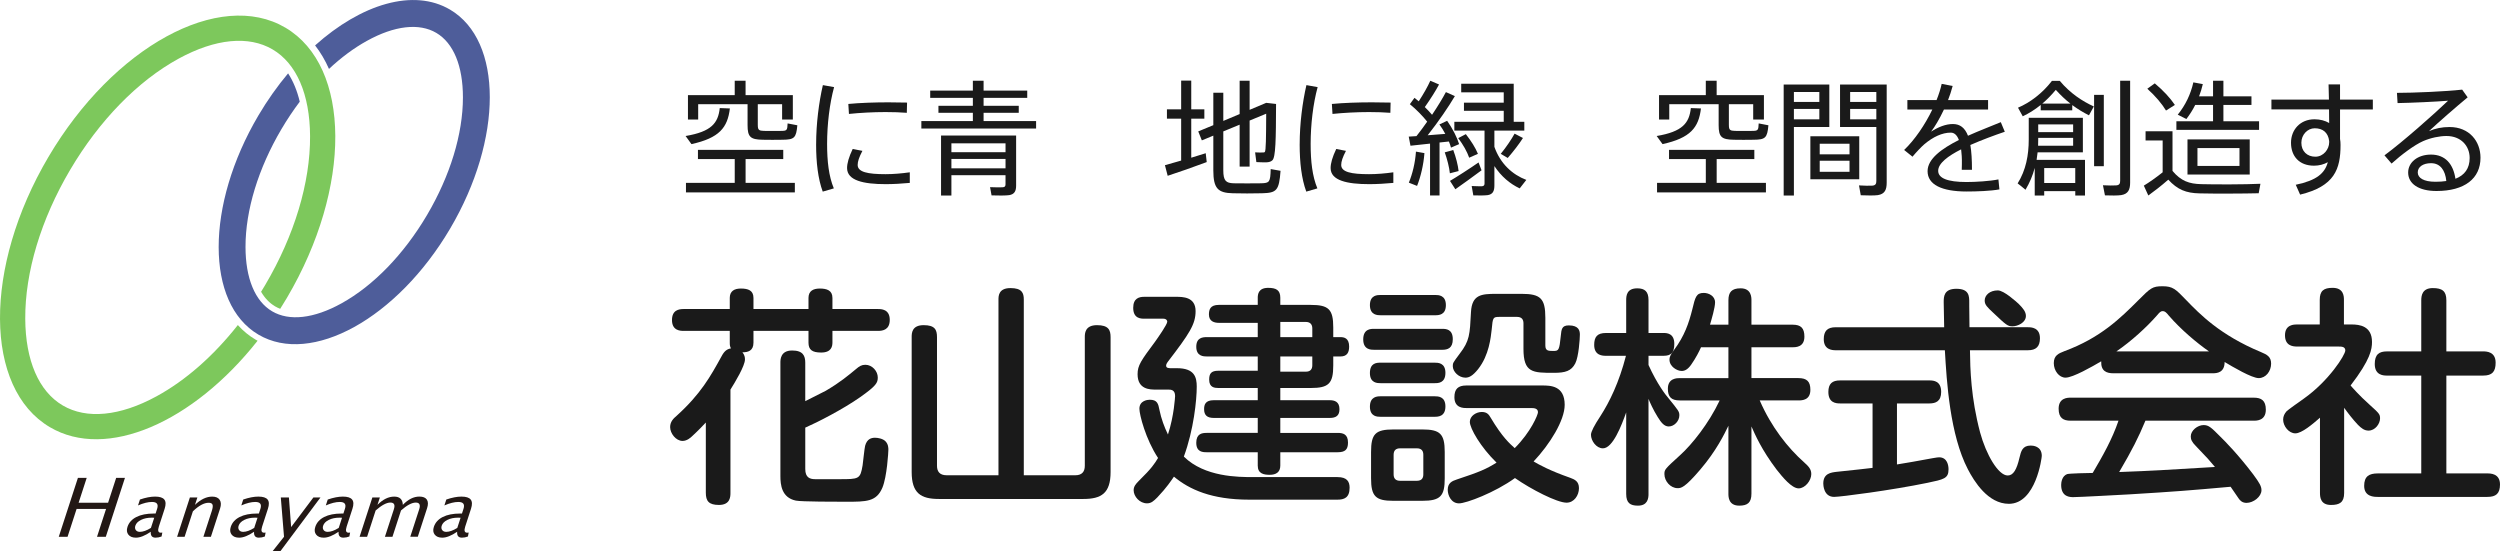
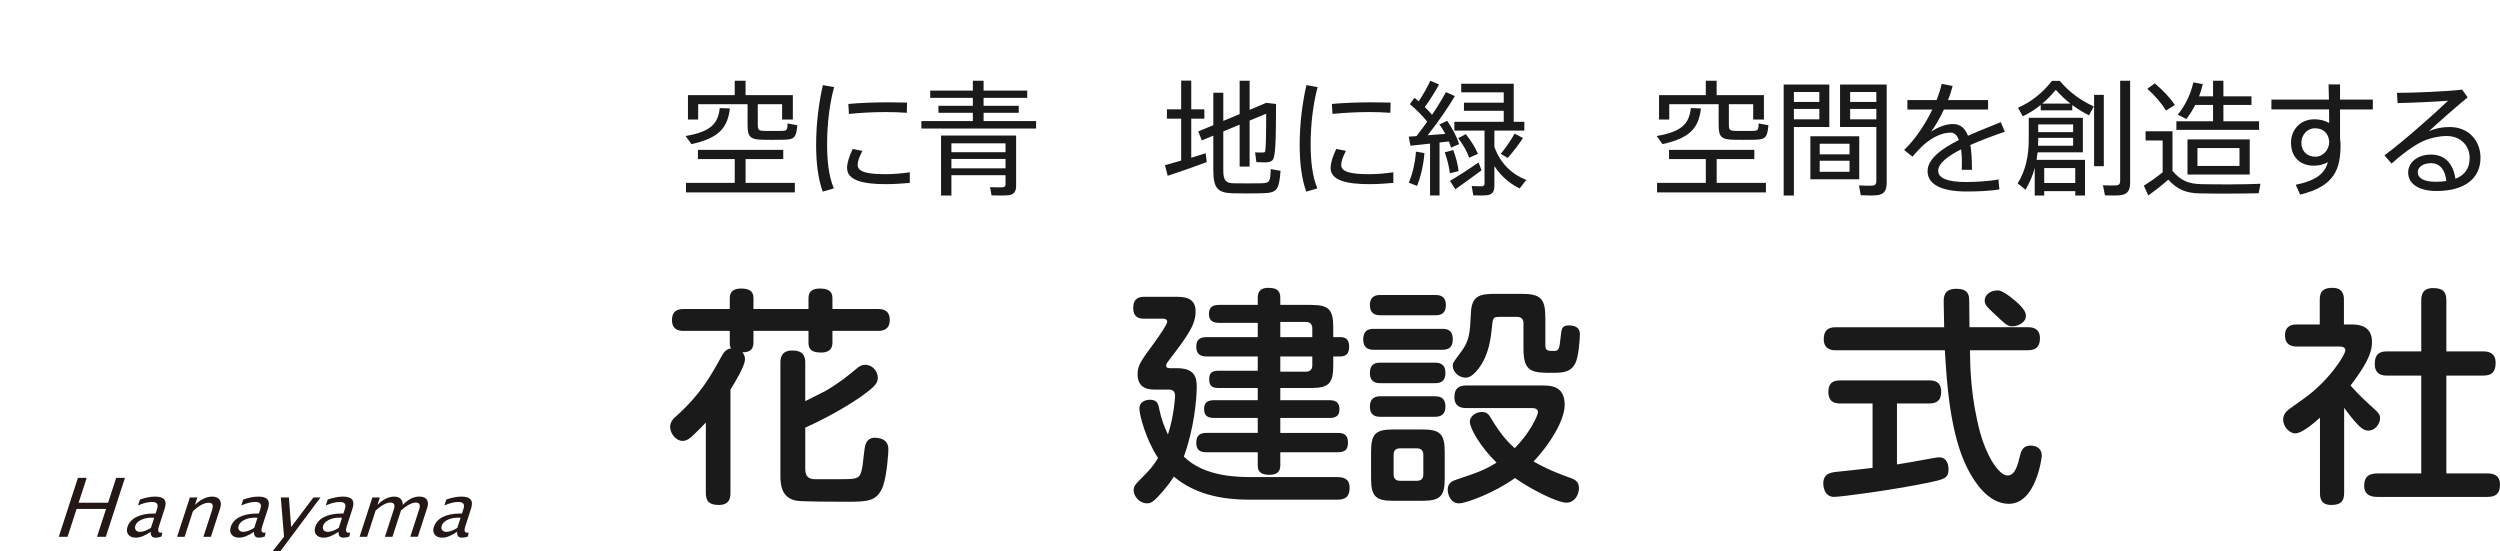
<svg xmlns="http://www.w3.org/2000/svg" id="_レイヤー_2" data-name="レイヤー 2" viewBox="0 0 274.058 60.41">
  <defs>
    <style>
      .cls-1 {
        fill: #1f3280;
      }

      .cls-2 {
        fill: #231815;
      }

      .cls-3 {
        fill: #1a1a1a;
      }

      .cls-4 {
        fill: #5bba31;
      }

      .cls-5 {
        opacity: .79;
      }
    </style>
  </defs>
  <g id="header_menu">
    <g>
      <g>
        <path class="cls-3" d="m79.999,32.666c0-.757.505-1.035,1.211-1.035.808,0,1.388.202,1.388,1.035v1.211h6.032v-1.211c0-.782.53-1.035,1.237-1.035.782,0,1.388.202,1.388,1.035v1.211h4.997c.328,0,1.287,0,1.287,1.186,0,1.085-.757,1.211-1.287,1.211h-4.997v1.262c0,.454-.126,1.11-1.237,1.11-.984,0-1.388-.303-1.388-1.085v-1.287h-6.032v1.287c0,.909-.606,1.06-1.211,1.06.101.151.278.328.278.782,0,.707-1.085,2.499-1.59,3.306v11.307c0,.404,0,1.338-1.262,1.338-1.11,0-1.438-.429-1.438-1.338v-7.698c-.152.177-.909.959-1.464,1.464-.202.202-.606.555-1.085.555-.732,0-1.363-.833-1.363-1.514,0-.606.378-.959.707-1.237,2.65-2.398,3.71-4.316,4.921-6.511.328-.631.631-.808,1.035-.883-.101-.227-.126-.303-.126-.656v-1.262h-5.047c-.379,0-1.287-.025-1.287-1.186,0-1.085.732-1.211,1.287-1.211h5.047v-1.211Zm8.278,18.752c0,.934.504,1.111,1.085,1.111h2.65c2.146,0,2.297,0,2.549-1.514.05-.328.202-1.868.277-2.145.202-.757.682-.883,1.085-.883.328,0,.858.101,1.136.379.328.328.328.757.328.934,0,.252-.151,2.953-.656,4.164-.656,1.54-1.742,1.54-3.988,1.54-.908,0-4.946,0-5.502-.126-1.564-.328-1.691-1.741-1.691-2.7v-12.417c0-.328,0-1.338,1.287-1.338,1.187,0,1.439.581,1.439,1.338v4.215c.353-.177,1.918-.959,2.246-1.136,1.59-.934,2.448-1.666,3.306-2.372.378-.328.631-.479,1.035-.479.757,0,1.363.707,1.363,1.388,0,.58-.151.909-1.943,2.17-1.868,1.312-4.669,2.751-6.006,3.332v4.543Z" />
-         <path class="cls-3" d="m109.456,32.843c0-.379,0-1.262,1.312-1.262,1.262,0,1.464.53,1.464,1.262v19.257h5.653c.707,0,1.035-.379,1.035-1.035v-14.108c0-.379,0-1.312,1.337-1.312,1.262,0,1.489.53,1.489,1.312v14.789c0,2.322-1.01,2.953-2.978,2.953h-15.85c-1.969,0-2.978-.631-2.978-2.953v-14.789c0-.404,0-1.312,1.312-1.312,1.212,0,1.464.479,1.464,1.312v14.108c0,.606.278,1.035,1.06,1.035h5.679v-19.257Z" />
        <path class="cls-3" d="m146.636,52.302c1.035,0,1.312.505,1.312,1.161,0,1.11-.606,1.312-1.338,1.312h-9.666c-4.114,0-6.562-1.11-8.253-2.524-.277.404-.782,1.186-1.817,2.271-.429.429-.682.656-1.136.656-.808,0-1.464-.757-1.464-1.438,0-.404.227-.682.555-1.01,1.464-1.439,1.716-1.868,2.12-2.524-1.363-2.069-2.044-4.745-2.044-5.401,0-.883.883-.984,1.136-.984.833,0,.934.454,1.06,1.11.202.984.53,1.868.934,2.7.682-2.07.783-4.189.783-4.215,0-.707-.479-.707-.757-.707h-1.337c-.656,0-2.019,0-2.019-1.691,0-.959.378-1.489,1.918-3.559.303-.429,1.337-1.893,1.337-2.196,0-.151-.126-.328-.454-.328h-2.069c-.354,0-1.211,0-1.211-1.186,0-1.06.656-1.211,1.211-1.211h3.482c.732,0,2.146,0,2.146,1.565,0,1.439-.656,2.448-3.079,5.603-.076.101-.151.252-.151.379,0,.278.303.278.555.278h.631c1.943,0,2.17,1.01,2.17,2.019,0,1.464-.328,4.719-1.413,7.672,2.271,2.246,5.981,2.246,7.571,2.246h9.288Zm-2.953-18.878c1.968,0,2.473.479,2.473,2.473v1.06h.782c.404,0,.959.101.959,1.035,0,.681-.252,1.085-.959,1.085h-.782v.984c0,1.994-.505,2.473-2.473,2.473h-3.332v1.338h5.426c.505,0,1.06.151,1.06.984,0,.707-.379.959-1.06.959h-5.426v1.641h6.284c.581,0,1.136.126,1.136,1.06,0,.782-.328,1.06-1.136,1.06h-6.284v1.464c0,.732-.479,1.01-1.161,1.01-.656,0-1.312-.126-1.312-1.01v-1.464h-5.603c-.429,0-1.136-.025-1.136-1.035,0-.984.606-1.085,1.136-1.085h5.603v-1.641h-4.821c-.732,0-1.06-.303-1.06-.959,0-.48.126-.984,1.06-.984h4.821v-1.338h-4.316c-.404,0-1.009-.05-1.009-.908,0-.656.202-.984,1.009-.984h4.316v-1.565h-5.578c-.328,0-1.161,0-1.161-1.06,0-1.01.707-1.06,1.161-1.06h5.578v-1.565h-4.266c-.479,0-1.085-.151-1.085-.909,0-.53.126-1.06,1.085-1.06h4.266v-.782c0-.379.076-1.085,1.136-1.085.858,0,1.337.227,1.337,1.085v.782h3.332Zm-3.332,1.868v1.666h3.508v-.959c0-.429-.228-.707-.707-.707h-2.801Zm0,3.786v1.666h2.801c.505,0,.707-.278.707-.707v-.959h-3.508Z" />
        <path class="cls-3" d="m158.098,36.048c.404,0,1.161.025,1.161,1.136,0,.984-.555,1.161-1.161,1.161h-7.471c-.328,0-1.186,0-1.186-1.136,0-1.161.833-1.161,1.186-1.161h7.471Zm-.757-3.71c.328,0,1.161,0,1.161,1.11,0,1.085-.783,1.111-1.161,1.111h-6.006c-.303,0-1.161,0-1.161-1.111,0-1.11.833-1.11,1.161-1.11h6.006Zm-.05,7.42c.328,0,1.161,0,1.161,1.11,0,1.136-.808,1.136-1.161,1.136h-5.956c-.328,0-1.161,0-1.161-1.11s.732-1.136,1.161-1.136h5.956Zm0,3.685c.328,0,1.161,0,1.161,1.11,0,1.136-.833,1.136-1.211,1.136h-5.905c-.328,0-1.161,0-1.161-1.11s.808-1.136,1.161-1.136h5.956Zm1.085,8.985c0,1.943-.454,2.473-2.473,2.473h-3.155c-1.943,0-2.448-.479-2.448-2.473v-2.877c0-1.994.479-2.473,2.474-2.473h3.129c1.969,0,2.473.479,2.473,2.473v2.877Zm-2.347-2.574c0-.404-.176-.707-.707-.707h-1.842c-.454,0-.707.227-.707.707v2.145c0,.479.252.707.707.707h1.842c.581,0,.707-.353.707-.707v-2.145Zm4.72-5.123c-.328,0-1.312,0-1.312-1.186,0-.908.404-1.287,1.312-1.287h8.303c.883,0,2.474,0,2.474,2.12,0,1.716-1.641,4.341-3.407,6.209.605.353,1.716.984,4.013,1.792.479.177.959.379.959,1.136,0,.782-.53,1.59-1.363,1.59-1.035,0-3.887-1.464-5.653-2.7-2.196,1.59-5.351,2.776-6.133,2.776-.858,0-1.237-.883-1.237-1.489,0-.732.455-.959,1.01-1.136,2.523-.833,3.205-1.136,4.341-1.842-1.741-1.691-2.928-3.76-2.928-4.467,0-.656.707-1.085,1.312-1.085.581,0,.782.303.959.606,1.312,2.196,2.095,2.852,2.65,3.357,1.767-1.767,2.549-3.659,2.549-3.937,0-.454-.505-.454-.707-.454h-7.142Zm6.057-12.518c2.069,0,2.6.505,2.6,2.625v3.029c0,.606.328.606.908.606.556,0,.631-.101.783-1.641.076-.732.101-1.161.883-1.161,1.11,0,1.211.606,1.211,1.01,0,.429-.126,2.423-.505,3.155-.429.833-1.085,1.035-2.347,1.035-2.322,0-3.332,0-3.332-2.625v-2.801c0-.404-.176-.707-.707-.707h-1.893c-.757,0-.757.05-.883,1.388-.101.858-.278,2.801-1.489,4.341-.606.757-1.009.934-1.388.934-.732,0-1.388-.656-1.388-1.262,0-.353.025-.379.757-1.363,1.085-1.413,1.11-2.07,1.237-4.568.101-1.918,1.161-1.994,2.751-1.994h2.801Z" />
-         <path class="cls-3" d="m180.716,54.144c0,.505-.101,1.287-1.161,1.287-.833,0-1.287-.278-1.287-1.287v-8.934c-.505,1.413-1.464,3.937-2.549,3.937-.732,0-1.312-.833-1.312-1.489q0-.48,1.035-2.044c1.009-1.565,2.044-3.685,2.801-6.612h-2.196c-.328,0-1.287,0-1.287-1.186,0-.883.328-1.312,1.287-1.312h2.221v-3.609c0-.505.076-1.287,1.211-1.287.833,0,1.236.353,1.236,1.287v3.609h1.666c.328,0,1.161.025,1.161,1.186,0,.934-.328,1.312-1.161,1.312h-1.666v1.01c.959,2.12,1.918,3.331,2.145,3.584,1.161,1.439,1.236,1.514,1.236,1.943,0,.606-.555,1.211-1.161,1.211-.505,0-.833-.429-1.211-1.035-.505-.808-.858-1.615-1.01-1.994v10.423Zm12.19-10.247c1.262,2.902,3.079,5.199,4.871,6.789.505.454.782.757.782,1.287,0,.707-.681,1.565-1.388,1.565-.757,0-1.767-1.237-2.423-2.07-1.64-2.17-2.347-3.811-2.75-4.719v7.37c0,.984-.429,1.312-1.338,1.312-1.186,0-1.186-.984-1.186-1.312v-7.445c-.429.883-1.312,2.726-3.079,4.795-1.741,2.044-2.12,2.044-2.499,2.044-.757,0-1.438-.757-1.438-1.54,0-.505.05-.555,1.741-2.095,1.262-1.136,3.129-3.458,4.316-5.981h-4.366c-.959,0-1.312-.404-1.312-1.287,0-1.161,1.01-1.161,1.312-1.161h5.325v-3.382h-3.003c-.202.454-.555,1.161-1.085,1.918-.378.53-.707.681-1.035.681-.504,0-1.337-.479-1.337-1.237,0-.278.076-.479.479-1.035,1.186-1.59,1.641-2.978,2.019-4.467.328-1.363.429-1.817,1.262-1.817.53,0,1.237.328,1.237,1.035,0,.58-.378,1.842-.555,2.448h2.019v-2.675c0-.883.353-1.312,1.337-1.312,1.187,0,1.187,1.01,1.187,1.312v2.675h4.518c.908,0,1.287.379,1.287,1.312,0,1.161-.959,1.161-1.287,1.161h-4.518v3.382h5.148c.934,0,1.312.379,1.312,1.287,0,1.136-.909,1.161-1.312,1.161h-4.24Z" />
        <path class="cls-3" d="m205.277,44.226h-3.559c-.479,0-1.287-.076-1.287-1.262,0-.909.429-1.262,1.287-1.262h9.792c.479,0,1.287.076,1.287,1.262,0,1.035-.606,1.262-1.287,1.262h-3.559v6.688c1.413-.227,1.666-.278,3.886-.682.404-.076.656-.101.732-.101.909,0,1.035.909,1.035,1.312,0,1.01-.505,1.11-2.322,1.489-3.912.808-9.515,1.539-10.221,1.539-1.161,0-1.186-1.338-1.186-1.464,0-1.11.833-1.211,1.489-1.287,2.07-.202,3.18-.353,3.912-.429v-7.067Zm17.036-8.354c.353,0,1.312.025,1.312,1.211,0,.909-.429,1.312-1.312,1.312h-6.36c.025,2.069.101,5.199,1.111,9.01.656,2.423,1.994,4.72,3.028,4.72.606,0,.984-.631,1.287-1.943.177-.732.328-1.338,1.237-1.338.227,0,1.211.051,1.211,1.136,0,.177-.631,5.25-3.609,5.25-2.297,0-3.811-2.473-4.493-3.786-1.968-3.786-2.322-9.565-2.523-13.048h-11.963c-.429,0-1.312-.076-1.312-1.211,0-.883.378-1.312,1.312-1.312h11.887c0-.429-.051-2.423-.051-2.726,0-.606,0-1.489,1.388-1.489,1.413,0,1.413.808,1.413,1.514v.429c0,.353.025,1.943.025,2.271h6.411Zm-1.035-2.574c.504.505.808.883.808,1.338,0,.732-.909,1.136-1.464,1.136-.53,0-.682-.126-2.095-1.464-.707-.656-.959-.909-.959-1.363,0-.581.556-1.111,1.439-1.111.681,0,2.044,1.262,2.271,1.464Z" />
-         <path class="cls-3" d="m231.655,40.919c-.707,0-1.363-.227-1.312-1.312-.984.58-3.104,1.792-3.912,1.792-.707,0-1.287-.757-1.287-1.59,0-.833.505-1.06,1.161-1.312,3.962-1.464,6.133-3.609,8.126-5.603,1.312-1.312,1.515-1.514,2.625-1.514,1.136,0,1.438.303,2.6,1.514,1.489,1.54,3.71,3.836,8.202,5.704.656.278,1.11.505,1.11,1.262,0,.833-.581,1.59-1.363,1.59-.757,0-2.852-1.237-3.735-1.767,0,1.161-.833,1.237-1.287,1.237h-10.928Zm3.533,5.199c-.757,1.817-1.438,3.18-2.877,5.628,3.962-.151,4.619-.202,10.499-.555-.656-.782-.707-.858-2.095-2.297-.454-.454-.555-.732-.555-1.06,0-.631.732-1.237,1.414-1.237.555,0,.858.303,1.666,1.11.757.732,2.17,2.196,3.761,4.291.707.959.908,1.312.908,1.741,0,.707-.883,1.388-1.64,1.388-.455,0-.707-.252-.858-.48-.126-.177-.732-1.085-.883-1.287-4.518.404-6.082.53-11.08.833-.934.05-5.501.303-6.158.303-.354,0-1.338,0-1.338-1.338,0-.303.101-.984.656-1.186.252-.076,2.347-.126,2.801-.126,1.085-1.842,2.146-3.71,2.827-5.729h-5.25c-.782,0-1.312-.278-1.312-1.312,0-1.211,1.009-1.211,1.312-1.211h20.09c.808,0,1.312.303,1.312,1.312,0,1.211-1.009,1.211-1.312,1.211h-11.887Zm6.966-7.597c-1.338-.934-3.054-2.372-4.392-3.912-.303-.379-.454-.505-.682-.505-.227,0-.353.151-.656.505-1.06,1.211-2.751,2.776-4.417,3.912h10.146Z" />
        <path class="cls-3" d="m257.78,35.569c.858,0,2.246.151,2.246,1.918,0,.782-.151,1.918-2.347,4.77.177.202.883,1.035,2.095,2.12,1.035.934,1.136,1.035,1.136,1.489,0,.58-.53,1.338-1.262,1.338-.455,0-.783-.252-1.161-.631-.53-.555-1.136-1.338-1.514-1.868v9.338c0,1.035-.505,1.312-1.438,1.312-1.111,0-1.212-.782-1.212-1.312v-8.253c-.808.707-1.994,1.716-2.7,1.716s-1.338-.782-1.338-1.514c0-.353.152-.656.379-.909.101-.126,1.615-1.186,1.893-1.388,2.751-1.943,4.543-4.795,4.543-5.275,0-.429-.429-.429-.732-.429h-4.543c-.555,0-1.337-.126-1.337-1.237,0-1.186,1.01-1.186,1.337-1.186h2.474v-2.701c0-.984.429-1.312,1.413-1.312,1.211,0,1.237.934,1.237,1.312v2.701h.833Zm14.436,2.953c.354,0,1.363.025,1.363,1.237,0,.984-.378,1.413-1.363,1.413h-4.038v10.726h4.492c.328,0,1.388,0,1.388,1.211,0,1.01-.454,1.363-1.388,1.363h-12.013c-.378,0-1.489,0-1.489-1.211,0-1.06.556-1.363,1.489-1.363h4.77v-10.726h-3.76c-.328,0-1.338,0-1.338-1.262,0-1.06.479-1.388,1.338-1.388h3.76v-5.603c0-.505.101-1.338,1.262-1.338,1.035,0,1.489.328,1.489,1.338v5.603h4.038Z" />
      </g>
      <g>
        <path class="cls-3" d="m80.011,11.888c-.246,2.105-1.162,3.24-4.211,3.91l-.643-.889c2.844-.479,3.568-1.422,3.746-3.062l1.107.041Zm.533,8.162v-2.611h-4.033v-1.012h9.352v1.012h-4.129v2.611h5.4v1.039h-11.936v-1.039h5.346Zm2.529-6.33c0,.52.123.615.67.629.492,0,1.408.014,1.941,0,.574-.014.629-.068.656-.82l1.066.205c-.123,1.395-.342,1.572-1.613,1.586-.643.014-1.613.014-2.188,0-1.34-.027-1.654-.301-1.654-1.6v-2.297h-5.414v1.682h-1.121v-2.68h5.127v-1.572h1.189v1.572h5.182v2.68h-1.176v-1.682h-2.666v2.297Z" />
        <path class="cls-3" d="m89.468,15.798c0-2.215.301-4.58.738-6.467l1.23.219c-.492,1.805-.766,4.074-.766,6.234,0,1.873.178,3.527.738,4.867l-1.217.355c-.52-1.422-.725-3.186-.725-5.195v-.014Zm10.268,4.252c-.861.082-1.832.137-2.639.137-2.434,0-4.238-.396-4.238-1.764,0-.52.191-1.203.615-2.092l1.066.205c-.369.711-.52,1.162-.52,1.545,0,.779,1.094,1.012,3.049,1.012.861,0,1.805-.082,2.666-.205v1.162Zm-2.311-8.832c.684,0,1.436.014,2.01.027l-.027,1.121c-.67-.055-1.518-.082-2.338-.082-1.34,0-2.83.082-4.006.205l-.068-1.094c1.271-.123,2.926-.178,4.416-.178h.014Z" />
        <path class="cls-3" d="m106.648,13.269v-.902h-3.773v-.766h3.773v-.875h-4.676v-.793h4.676v-1.08h1.176v1.08h4.785v.793h-4.785v.875h3.855v.766h-3.855v.902h5.756v.82h-12.578v-.82h5.646Zm-2.352,5.934v2.229h-1.135v-6.576h8.23v5.496c0,.602-.191.943-.752,1.039-.369.055-1.285.055-1.941.027l-.164-.902c.465.027,1.189.027,1.381.014.246-.014.314-.123.314-.328v-.998h-5.934Zm5.934-2.516v-.971h-5.934v.971h5.934Zm0,1.764v-1.025h-5.934v1.025h5.934Z" />
        <path class="cls-3" d="m129.482,17.603v-4.594h-1.559v-1.025h1.559v-3.145h1.107v3.145h1.436v1.025h-1.436v4.279c.574-.178,1.121-.342,1.586-.492l.109.971c-1.258.479-3.186,1.148-4.279,1.504l-.301-1.162c.451-.123,1.094-.314,1.777-.506Zm10.404-6.207c-.014,3.91-.041,5.865-.41,6.18-.15.137-.342.205-.643.219-.246,0-.807,0-1.107-.027l-.137-1.066c.26.014.67.027.875.014.096,0,.15-.014.191-.055.123-.164.137-1.504.15-4.197l-1.818.752v5.045h-1.094v-4.594l-1.791.738v4.252c0,1.176.301,1.408,1.135,1.436.82.014,2.133.014,3.008,0,.93-.027,1.012-.123,1.053-1.559l1.08.191c-.164,2.16-.41,2.42-2.037,2.461-.971.027-2.297.027-3.199,0-1.613-.041-2.133-.506-2.133-2.516v-3.801l-1.258.52-.396-.984,1.654-.684v-3.555h1.094v3.09l1.791-.752v-3.65h1.094v3.186l1.818-.766,1.08.123Z" />
        <path class="cls-3" d="m142.476,15.798c0-2.215.301-4.58.738-6.467l1.23.219c-.492,1.805-.766,4.074-.766,6.234,0,1.873.178,3.527.738,4.867l-1.217.355c-.52-1.422-.725-3.186-.725-5.195v-.014Zm10.268,4.252c-.861.082-1.832.137-2.639.137-2.434,0-4.238-.396-4.238-1.764,0-.52.191-1.203.615-2.092l1.066.205c-.369.711-.52,1.162-.52,1.545,0,.779,1.094,1.012,3.049,1.012.861,0,1.805-.082,2.666-.205v1.162Zm-2.311-8.832c.684,0,1.436.014,2.01.027l-.027,1.121c-.67-.055-1.518-.082-2.338-.082-1.34,0-2.83.082-4.006.205l-.068-1.094c1.271-.123,2.926-.178,4.416-.178h.014Z" />
        <path class="cls-3" d="m157.805,21.431h-1.039v-5.688c-.807.096-1.572.178-2.146.232l-.191-.998c.246-.014.533-.027.848-.055.41-.52.807-1.053,1.176-1.586-.492-.615-1.189-1.34-1.9-1.914l.506-.697c.164.123.314.246.465.383.52-.793.998-1.641,1.271-2.256l.957.41c-.369.697-.957,1.627-1.559,2.475.301.287.561.574.793.848.615-.916,1.148-1.791,1.518-2.488l.984.438c-.711,1.203-1.805,2.803-2.98,4.293.656-.041,1.34-.096,1.928-.15-.191-.355-.41-.725-.643-1.039l.848-.396c.602.861,1.094,1.832,1.312,2.557l-.889.383c-.055-.205-.137-.438-.232-.67l-1.025.109v5.811Zm-1.654-4.648c-.096,1.285-.41,2.598-.807,3.596l-.902-.355c.396-.957.697-2.174.779-3.404l.93.164Zm3.158-.342c.301.807.52,1.668.588,2.311l-.957.246c-.068-.643-.287-1.531-.561-2.297.834-.219.889-.246.93-.26Zm2.775,1.367l.328.861c-.875.643-2.133,1.572-2.871,2.078l-.588-.916c.766-.451,2.188-1.367,3.131-2.023Zm5.236,1.914l-.725.93c-1.08-.506-2.037-1.326-2.775-2.447v2.119c0,.615-.164.971-.725,1.066-.301.041-1.039.055-1.586.027l-.178-1.025c.396.027.957.027,1.135.027.205-.027.273-.123.273-.301v-5.797h-3.309v-.971h5.414v-1.203h-4.361v-.889h4.361v-1.135h-4.662v-.943h5.756v4.17h1.162v.971h-3.281v1.777c.656,1.859,1.982,3.049,3.5,3.623Zm-6.631-5.018c.602.779,1.053,1.49,1.326,2.16l-.957.424c-.246-.684-.643-1.395-1.203-2.146l.834-.438Zm6.262.424c-.396.629-1.025,1.449-1.668,2.188-.219-.123-.438-.246-.766-.451.615-.752,1.189-1.613,1.518-2.215l.916.479Z" />
        <path class="cls-3" d="m186.464,11.888c-.246,2.105-1.162,3.24-4.211,3.91l-.643-.889c2.844-.479,3.568-1.422,3.746-3.062l1.107.041Zm.533,8.162v-2.611h-4.033v-1.012h9.352v1.012h-4.129v2.611h5.4v1.039h-11.936v-1.039h5.346Zm2.529-6.33c0,.52.123.615.67.629.492,0,1.408.014,1.941,0,.574-.014.629-.068.656-.82l1.066.205c-.123,1.395-.342,1.572-1.613,1.586-.643.014-1.613.014-2.188,0-1.34-.027-1.654-.301-1.654-1.6v-2.297h-5.414v1.682h-1.121v-2.68h5.127v-1.572h1.189v1.572h5.182v2.68h-1.176v-1.682h-2.666v2.297Z" />
        <path class="cls-3" d="m196.653,9.263h3.883v4.662h-3.883v7.506h-1.121v-12.168h1.121Zm2.789,1.914v-1.094h-2.789v1.094h2.789Zm-2.789.766v1.135h2.789v-1.135h-2.789Zm7.164,2.994v4.717h-5.359v-4.717h5.359Zm-4.334,1.982h3.268v-1.162h-3.268v1.162Zm0,1.914h3.268v-1.217h-3.268v1.217Zm6.863-9.57h.479v10.746c0,.793-.205,1.258-.971,1.381-.369.055-1.217.041-1.873.014l-.191-1.08c.52.041,1.217.041,1.449.027.355-.027.451-.191.451-.506v-5.92h-3.979v-4.662h4.635Zm-.656,1.914v-1.094h-2.871v1.094h2.871Zm-2.871.766v1.135h2.871v-1.135h-2.871Z" />
        <path class="cls-3" d="m219.769,14.444c-1.162.396-2.529.902-3.773,1.449.123.725.178,1.613.178,2.721h-1.121c.014-.232.014-.424.014-.629.014-.629-.027-1.176-.082-1.613-1.436.725-2.516,1.531-2.516,2.352,0,.793.984,1.23,3.104,1.23.998,0,2.584-.096,3.5-.287l.109,1.094c-.957.178-2.488.232-3.596.232-2.721,0-4.279-.752-4.279-2.229,0-1.354,1.559-2.475,3.432-3.418-.205-.547-.506-.807-.889-.807-.943,0-1.941.465-2.912,1.285-.301.26-.889.875-1.285,1.354l-.916-.738c1.148-1.094,2.283-2.748,3.09-4.43h-2.734v-1.039h3.199c.246-.615.438-1.217.561-1.777l1.203.232c-.137.533-.314,1.053-.506,1.545h4.389v1.039h-4.84c-.479,1.025-.998,1.887-1.408,2.42.793-.506,1.6-.834,2.393-.834.779,0,1.312.41,1.654,1.285,1.244-.561,2.557-1.053,3.596-1.49l.438,1.053Z" />
        <path class="cls-3" d="m224.092,20.952v.479h-1.039v-3.021c-.219.82-.547,1.613-1.012,2.393-.355-.301-.602-.506-.861-.697.916-1.463,1.217-3.117,1.217-4.812v-2.379h5.934v3.787h-4.963c-.027.273-.068.547-.109.82h5.305v3.91h-1.066v-.479h-3.404Zm3.076-8.859h-3.459v-.588c-.643.52-1.299.93-1.969,1.244l-.52-.943c1.312-.561,2.639-1.545,3.719-2.939h.861c1.148,1.367,2.475,2.229,3.732,2.803l-.533.971c-.602-.301-1.217-.67-1.832-1.121v.574Zm-3.732,3.021v.191c0,.219,0,.438-.014.67h3.842v-.861h-3.828Zm3.828-.629v-.848h-3.828v.848h3.828Zm-.301-3.131c-.533-.41-1.066-.916-1.6-1.504-.479.574-.971,1.08-1.477,1.504h3.076Zm.533,8.709v-1.641h-3.404v1.641h3.404Zm3.131-9.666v7.82h-1.066v-7.82h1.066Zm2.885-1.545v11.156c0,.793-.219,1.258-.984,1.381-.355.055-1.162.055-1.777.027l-.219-1.107c.52.027,1.203.041,1.449.014.355-.027.438-.205.438-.506v-10.965h1.094Z" />
        <path class="cls-3" d="m241.316,20.187c1.477.041,4.812.041,6.48-.041l-.191,1.039c-1.627.041-4.881.055-6.467.014-1.504-.027-2.434-.41-3.445-1.504-.807.711-1.531,1.258-2.188,1.736l-.492-1.08c.602-.369,1.312-.861,2.064-1.463v-3.486h-1.873v-1.012h2.953v4.348c.93,1.107,1.832,1.422,3.158,1.449Zm-5.1-11.047c.971.82,1.695,1.613,2.201,2.365l-.971.615c-.465-.766-1.148-1.572-2.051-2.393l.82-.588Zm6.385,4.156v-1.791h-1.955c-.273.547-.602,1.066-.971,1.545l-.943-.479c.834-1.025,1.422-2.242,1.709-3.541l1.039.191c-.109.465-.246.916-.41,1.34h1.531v-1.709h1.135v1.709h3.076v.943h-3.076v1.791h3.91v.943h-9.064v-.943h4.02Zm4.02,1.982v3.855h-6.822v-3.855h6.822Zm-5.729,2.912h4.607v-1.955h-4.607v1.955Z" />
        <path class="cls-3" d="m255.305,10.917c-.014-.602-.027-1.176-.041-1.668h1.258v1.668h3.596v1.08h-3.596v3.227c.041.205.055.438.055.67,0,2.652-.656,4.525-4.43,5.441l-.479-1.08c2.297-.479,3.186-1.258,3.514-2.475-.438.246-.957.383-1.518.383-1.6,0-2.516-1.025-2.516-2.516,0-1.422,1.012-2.57,2.57-2.57.629,0,1.176.15,1.613.41-.014-.479-.014-.984-.014-1.49h-6.316v-1.08h6.303Zm-1.559,3.145c-.793,0-1.463.711-1.463,1.586,0,.943.643,1.531,1.531,1.531.902,0,1.518-.834,1.518-1.572v-.15c-.123-.957-.725-1.395-1.586-1.395Z" />
        <path class="cls-3" d="m269.909,9.823l.602.848c-1.271,1.053-3.186,2.721-4.238,3.705.697-.301,1.422-.451,2.256-.451,2.16,0,3.391,1.559,3.391,3.363,0,2.283-1.736,3.65-4.826,3.65-1.969,0-3.104-.807-3.104-2.023,0-1.121,1.039-1.969,2.502-1.969,1.572,0,2.447,1.039,2.68,2.652,1.012-.396,1.559-1.135,1.559-2.283,0-1.312-.943-2.406-2.543-2.406-.738,0-1.709.191-2.557.561-.943.41-2.406,1.504-3.459,2.461l-.779-.902c2.037-1.504,5.4-4.484,6.973-5.988-1.285.109-4.02.232-5.537.26l-.068-1.121c1.818,0,5.373-.15,7.15-.355Zm-3.404,8.066c-.889,0-1.463.41-1.463,1.012s.643,1.025,1.941,1.025c.438,0,.834-.027,1.189-.082-.109-1.162-.656-1.955-1.668-1.955Z" />
      </g>
      <g>
        <g class="cls-5">
-           <path class="cls-4" d="m5.301,17.218c-7.132,12.093-7.057,25.349.166,29.609,6.216,3.666,15.701-.526,22.77-9.473-.078-.042-.155-.085-.232-.131-.724-.427-1.369-.961-1.932-1.59-2.653,3.367-5.714,6.065-8.902,7.805-4.02,2.194-7.677,2.55-10.298,1.005-2.621-1.546-4.079-4.919-4.104-9.498-.029-5.1,1.717-10.896,4.917-16.32,3.199-5.424,7.426-9.757,11.903-12.2,4.02-2.194,7.677-2.55,10.298-1.005,2.621,1.546,4.079,4.919,4.104,9.498.029,5.1-1.717,10.896-4.917,16.32-.148.251-.299.499-.452.746.404.695.917,1.235,1.53,1.597.179.106.368.196.565.272.252-.396.499-.799.741-1.209,7.132-12.093,7.057-25.349-.166-29.609C24.069-1.225,12.432,5.125,5.301,17.218Z" />
-           <path class="cls-1" d="m34.54,4.976c.596.765,1.105,1.628,1.524,2.58,1.331-1.248,2.734-2.29,4.166-3.081,3.021-1.67,5.72-1.978,7.601-.869,1.881,1.109,2.917,3.621,2.917,7.072.001,4.011-1.397,8.59-3.936,12.895-2.539,4.305-5.87,7.744-9.38,9.684-3.021,1.67-5.72,1.978-7.601.869-1.881-1.109-2.917-3.621-2.917-7.072-.001-4.011,1.397-8.59,3.936-12.895.625-1.06,1.298-2.067,2.01-3.012-.286-1.199-.715-2.242-1.278-3.104-1.168,1.392-2.268,2.94-3.261,4.625-5.802,9.838-5.8,20.588.005,24.012,5.805,3.423,15.214-1.777,21.016-11.614,5.802-9.838,5.8-20.588-.005-24.011-4.006-2.362-9.728-.618-14.796,3.923Z" />
-         </g>
+           </g>
        <g>
          <path class="cls-2" d="m6.443,58.843l2.099-6.458h.963l-.885,2.723h3.23l.885-2.723h.963l-2.099,6.458h-.963l.991-3.05h-3.23l-.991,3.05h-.964Z" />
          <path class="cls-2" d="m16.528,58.295c-.632.431-1.177.646-1.632.646-.376,0-.651-.112-.825-.335-.175-.223-.207-.506-.096-.847.153-.471.479-.832.976-1.085.498-.253,1.135-.379,1.91-.379h.196l.169-.52c.162-.5-.026-.75-.566-.75-.434,0-.943.127-1.529.381l.21-.647c.624-.214,1.177-.321,1.66-.321.506,0,.845.109,1.015.325s.18.554.032,1.011l-.634,1.952c-.145.447-.073.67.216.67.036,0,.091-.005.165-.016l-.083.432c-.213.085-.433.127-.659.127-.383,0-.558-.215-.523-.646Zm.017-.424l.362-1.115-.273-.008c-.45,0-.841.081-1.172.244-.331.163-.54.376-.625.641-.061.188-.043.346.054.476.096.13.246.194.446.194.342,0,.744-.144,1.208-.432Z" />
          <path class="cls-2" d="m19.415,58.843l1.4-4.308h.822l-.263.809c.63-.603,1.258-.904,1.887-.904.392,0,.667.118.823.355.156.237.17.555.041.954l-1.005,3.094h-.822l.923-2.84c.104-.32.129-.548.075-.684-.055-.136-.196-.204-.424-.204-.504,0-1.08.313-1.728.94l-.906,2.788h-.822Z" />
          <path class="cls-2" d="m27.85,58.295c-.632.431-1.177.646-1.632.646-.376,0-.651-.112-.825-.335-.175-.223-.207-.506-.096-.847.153-.471.479-.832.976-1.085.498-.253,1.135-.379,1.91-.379h.196l.169-.52c.162-.5-.026-.75-.566-.75-.434,0-.943.127-1.529.381l.21-.647c.624-.214,1.177-.321,1.66-.321.506,0,.845.109,1.015.325s.18.554.032,1.011l-.634,1.952c-.145.447-.073.67.216.67.036,0,.091-.005.165-.016l-.083.432c-.213.085-.433.127-.659.127-.383,0-.558-.215-.523-.646Zm.017-.424l.362-1.115-.273-.008c-.45,0-.841.081-1.172.244-.331.163-.54.376-.625.641-.061.188-.043.346.054.476.096.13.246.194.446.194.342,0,.744-.144,1.208-.432Z" />
          <path class="cls-2" d="m29.892,60.41l1.243-1.567-.352-4.308h.889l.243,3.245,2.439-3.245h.775l-4.381,5.874h-.855Z" />
          <path class="cls-2" d="m37.115,58.295c-.632.431-1.177.646-1.632.646-.376,0-.651-.112-.825-.335-.175-.223-.207-.506-.096-.847.153-.471.479-.832.976-1.085.498-.253,1.135-.379,1.91-.379h.196l.169-.52c.162-.5-.026-.75-.566-.75-.434,0-.943.127-1.529.381l.21-.647c.624-.214,1.177-.321,1.66-.321.506,0,.845.109,1.015.325s.18.554.032,1.011l-.634,1.952c-.145.447-.073.67.216.67.036,0,.091-.005.165-.016l-.083.432c-.213.085-.433.127-.659.127-.383,0-.558-.215-.523-.646Zm.017-.424l.362-1.115-.273-.008c-.45,0-.841.081-1.172.244-.331.163-.54.376-.625.641-.061.188-.043.346.054.476.096.13.246.194.446.194.342,0,.744-.144,1.208-.432Z" />
          <path class="cls-2" d="m39.42,58.843l1.4-4.308h.822l-.263.809c.597-.603,1.208-.904,1.837-.904.605,0,.921.302.944.904.586-.605,1.191-.908,1.813-.908.4,0,.674.112.822.335.147.224.155.536.024.938l-1.019,3.133h-.825l.979-3.01c.16-.492.035-.738-.374-.738-.426,0-.965.287-1.619.861l-.938,2.888h-.826l.979-3.01c.161-.494.033-.742-.384-.742-.414,0-.951.288-1.611.865l-.938,2.888h-.822Z" />
          <path class="cls-2" d="m50.113,58.295c-.632.431-1.177.646-1.632.646-.376,0-.651-.112-.825-.335-.175-.223-.207-.506-.096-.847.153-.471.479-.832.976-1.085.498-.253,1.135-.379,1.91-.379h.196l.169-.52c.162-.5-.026-.75-.566-.75-.434,0-.943.127-1.529.381l.21-.647c.624-.214,1.177-.321,1.66-.321.506,0,.845.109,1.015.325s.18.554.032,1.011l-.634,1.952c-.145.447-.073.67.216.67.036,0,.091-.005.165-.016l-.083.432c-.213.085-.433.127-.659.127-.383,0-.558-.215-.523-.646Zm.017-.424l.362-1.115-.273-.008c-.45,0-.841.081-1.172.244-.331.163-.54.376-.625.641-.061.188-.043.346.054.476.096.13.246.194.446.194.342,0,.744-.144,1.208-.432Z" />
        </g>
      </g>
    </g>
  </g>
</svg>